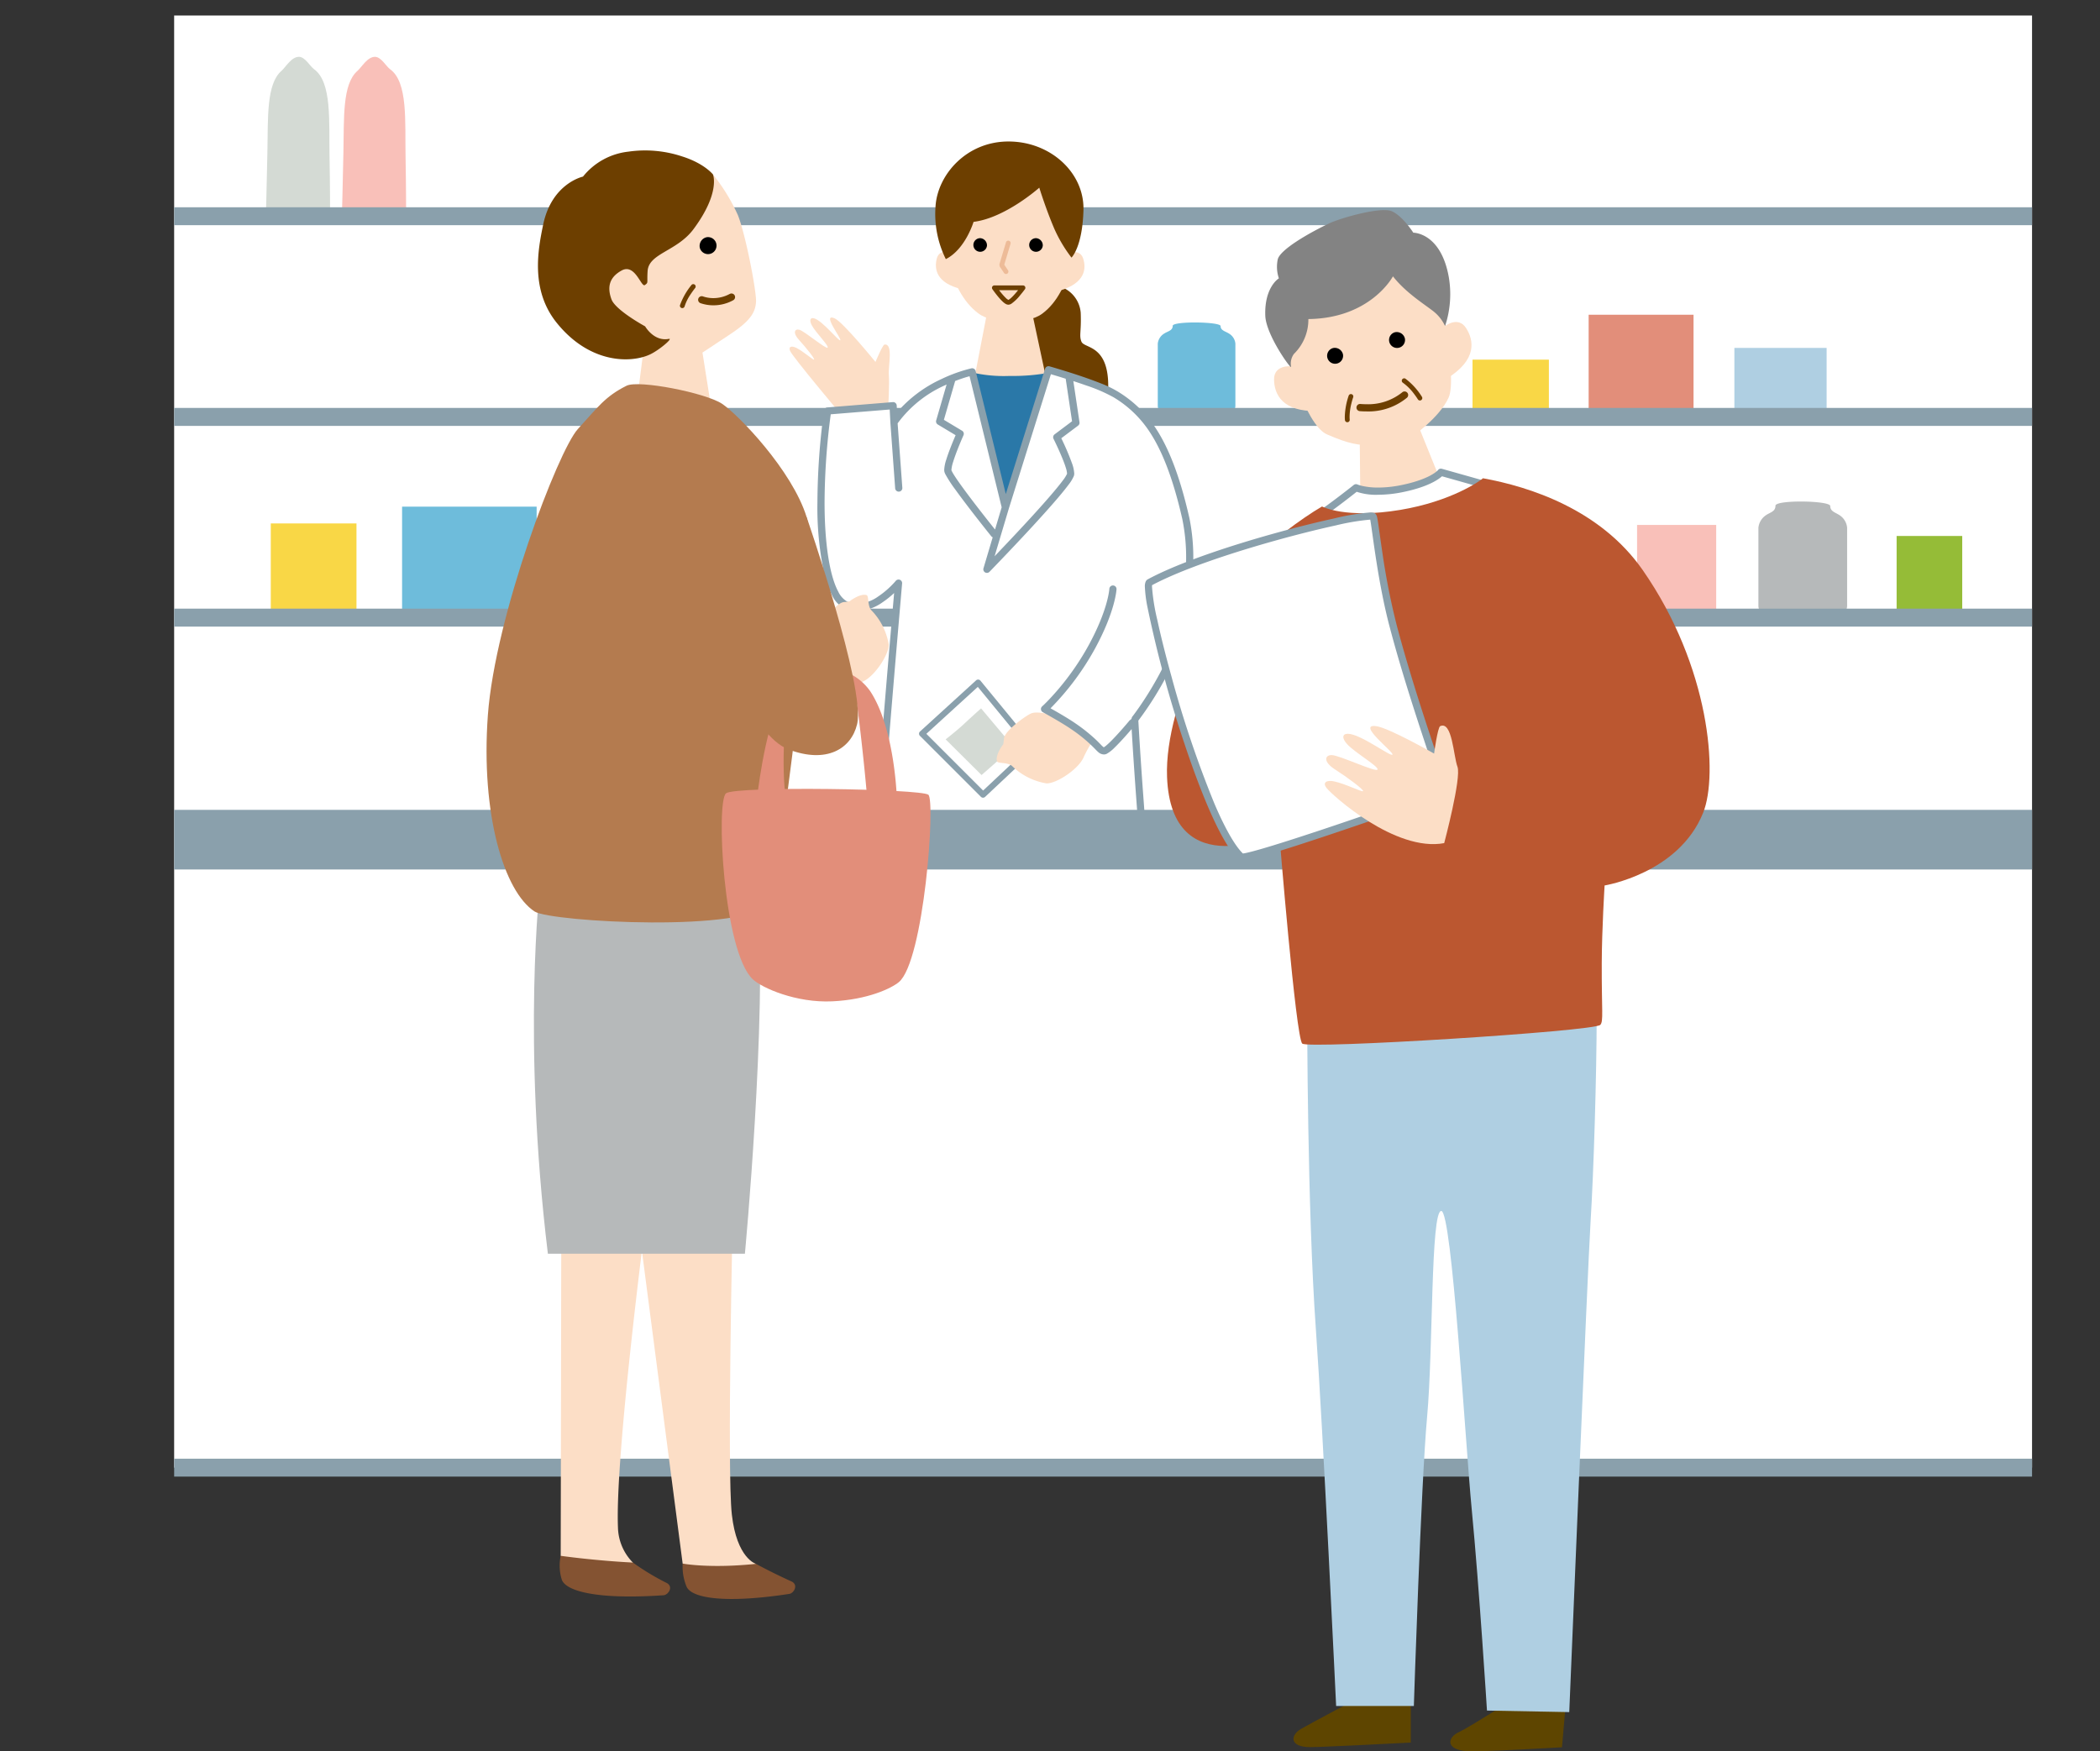
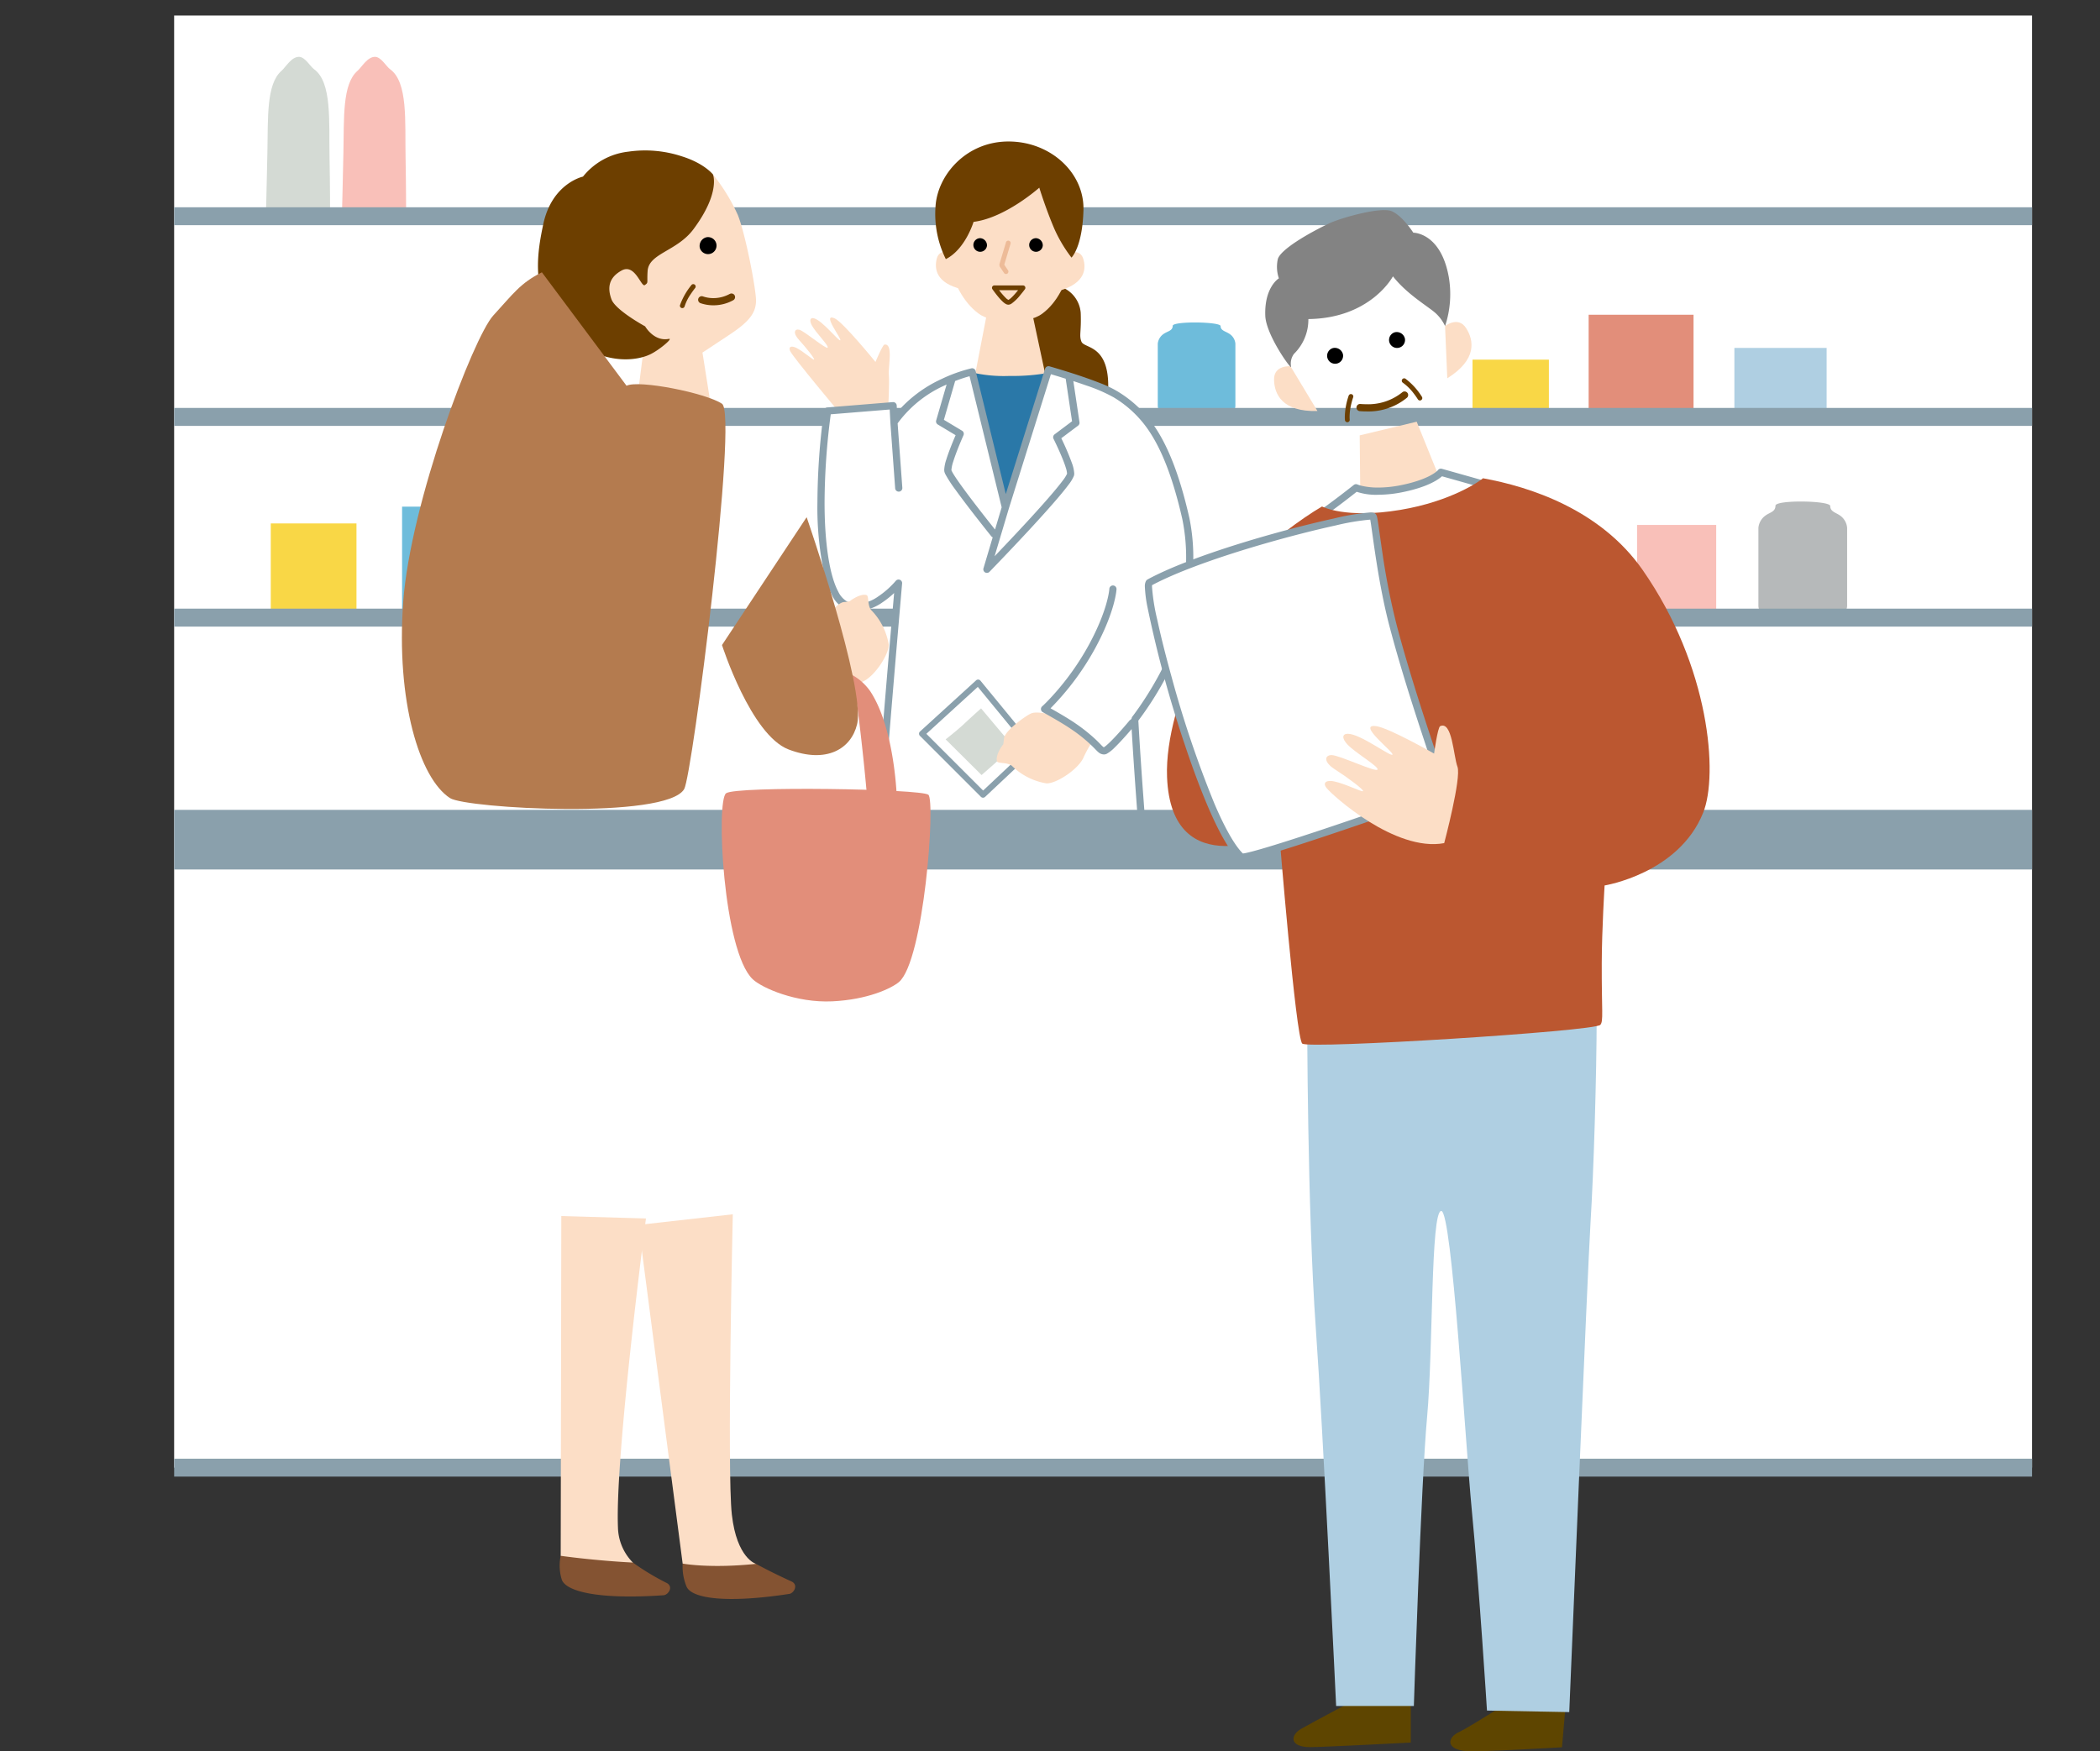
<svg xmlns="http://www.w3.org/2000/svg" id="preventive" width="410" height="342" viewBox="0 0 410 342">
  <rect x="0" y="0" width="410" height="342" fill="#333333" stroke="none" />
  <defs>
    <clipPath id="clip-path">
      <rect id="長方形_2029" data-name="長方形 2029" width="362.733" height="340.723" fill="none" />
    </clipPath>
  </defs>
-   <rect id="長方形_2291" data-name="長方形 2291" width="410" height="342" fill="#6e3e3e" opacity="0" />
  <rect id="長方形_2005" data-name="長方形 2005" width="362.733" height="283.577" transform="translate(34 3.03)" fill="#fff" />
  <g id="グループ_1567" data-name="グループ 1567" transform="translate(34 1.277)" clip-path="url(#clip-path)">
    <path id="パス_3462" data-name="パス 3462" d="M10.869,36.6h12.52s.008-5.2-.107-11.207c-.127-6.74.5-14.487-3.016-17.015-.755-.543-1.761-2.422-2.947-2.422-1.5,0-2.574,2-3.428,2.746-2.973,2.6-2.6,9.189-2.741,15.98-.127,6.316-.28,11.92-.28,11.92" transform="translate(7.055 3.865)" fill="#d4dad4" />
    <path id="パス_3463" data-name="パス 3463" d="M19.869,36.6h12.52s.008-5.2-.106-11.207c-.129-6.74.5-14.487-3.018-17.015-.755-.543-1.761-2.422-2.947-2.422-1.5,0-2.574,2-3.428,2.746-2.973,2.6-2.6,9.189-2.741,15.98-.127,6.316-.28,11.92-.28,11.92" transform="translate(12.897 3.865)" fill="#f9c0b9" />
    <path id="パス_3464" data-name="パス 3464" d="M0,27.273H362.731V23.767H0" transform="translate(0 15.427)" fill="#8aa0ac" />
    <rect id="長方形_2021" data-name="長方形 2021" width="14.908" height="11.009" transform="translate(253.493 68.956)" fill="#f9d746" />
    <rect id="長方形_2022" data-name="長方形 2022" width="20.478" height="19.779" transform="translate(276.165 60.186)" fill="#e28e7a" />
    <rect id="長方形_2023" data-name="長方形 2023" width="18.011" height="13.301" transform="translate(304.618 66.664)" fill="#afcfe2" />
    <path id="パス_3465" data-name="パス 3465" d="M130.351,55.281a58.666,58.666,0,0,1-5.879.285c-3.333,0-6.763-.285-6.763-.285-.693,0-1.255-.886-1.255-1.586V41.529a2.624,2.624,0,0,1,1.255-1.954c.7-.463,1.659-.561,1.659-1.507s9.354-.816,9.354.049.91,1,1.629,1.458a2.558,2.558,0,0,1,1.255,1.954V53.695c0,.7-.562,1.586-1.255,1.586" transform="translate(75.588 24.284)" fill="#6ebcdb" />
    <path id="パス_3466" data-name="パス 3466" d="M0,51.039H362.731V47.533H0" transform="translate(0 30.853)" fill="#8aa0ac" />
    <rect id="長方形_2024" data-name="長方形 2024" width="16.732" height="18.519" transform="translate(18.867 100.94)" fill="#f9d746" />
    <rect id="長方形_2025" data-name="長方形 2025" width="26.271" height="21.707" transform="translate(44.502 97.663)" fill="#6ebcdb" />
    <rect id="長方形_2026" data-name="長方形 2026" width="15.45" height="18.519" transform="translate(285.619 101.235)" fill="#f9c0b9" />
-     <rect id="長方形_2027" data-name="長方形 2027" width="12.808" height="16.365" transform="translate(336.293 103.389)" fill="#95bc37" />
    <path id="パス_3467" data-name="パス 3467" d="M203.448,80.93a61.182,61.182,0,0,1-6.72.358c-3.808,0-7.729-.358-7.729-.358-.792,0-1.435-1.107-1.435-1.981V63.756A3.327,3.327,0,0,1,189,61.315c.8-.577,1.895-.7,1.895-1.88s10.693-1.019,10.693.061,1.039,1.255,1.862,1.819a3.244,3.244,0,0,1,1.435,2.441V78.949c0,.874-.643,1.981-1.435,1.981" transform="translate(121.744 38.046)" fill="#b6b9ba" />
    <path id="パス_3468" data-name="パス 3468" d="M0,74.807H362.731V71.3H0" transform="translate(0 46.28)" fill="#8aa0ac" />
    <path id="パス_3469" data-name="パス 3469" d="M362.732,171.961H0v3.506H362.732" transform="translate(0 111.616)" fill="#8aa0ac" />
    <path id="パス_3470" data-name="パス 3470" d="M107.61,33.218a5.877,5.877,0,0,1,3.747,5.043c.143,3.747-.35,4.387.143,5.62.577,1.441,5.764.432,5.188,10.087l-13.4-1.73-2.162-14.121Z" transform="translate(65.639 21.561)" fill="#6d3f00" />
    <path id="パス_3471" data-name="パス 3471" d="M97.7,35.112,94.563,51.355H109.2l-3.476-16.243Z" transform="translate(61.378 22.79)" fill="#fcdec6" />
    <path id="パス_3472" data-name="パス 3472" d="M93.094,29.184s-2.23-.8-2.742,1.214-.091,4.754,4.8,5.927Z" transform="translate(58.537 18.841)" fill="#fcdec6" />
    <path id="パス_3473" data-name="パス 3473" d="M106.55,29.3s2.175-.94,2.813,1.039.388,4.739-4.424,6.215Z" transform="translate(68.114 18.876)" fill="#fcdec6" />
    <path id="パス_3474" data-name="パス 3474" d="M91.117,31.979s.62,10.666,6.733,15.226c1.662,1.237,3.73,1.443,6.3,1.443,2.543,0,4.575-.178,6.2-1.379,6.06-4.485,6.435-15.1,6.435-15.1l-5.815-12.6H97.735Z" transform="translate(59.142 12.704)" fill="#fcdec6" />
    <path id="パス_3475" data-name="パス 3475" d="M110.416,25s-6.618,5.912-12.833,6.677c0,0-1.6,5.36-5.416,7.274a19.867,19.867,0,0,1-2.005-10.336c.4-6.125,6.016-12.634,14.238-12.634s14.84,6.125,14.639,13.4-2.338,9.274-2.338,9.274a27.6,27.6,0,0,1-3.343-5.615C111.687,29.146,110.416,25,110.416,25" transform="translate(58.493 10.372)" fill="#6d3f00" />
    <path id="パス_3476" data-name="パス 3476" d="M97.274,28.886A1.329,1.329,0,1,1,95.95,27.43a1.4,1.4,0,0,1,1.324,1.456" transform="translate(61.42 17.804)" />
    <path id="パス_3477" data-name="パス 3477" d="M103.881,28.886a1.329,1.329,0,1,1-1.324-1.456,1.4,1.4,0,0,1,1.324,1.456" transform="translate(65.709 17.804)" />
    <path id="パス_3478" data-name="パス 3478" d="M102.881,33.492v-.467H97.292a.468.468,0,0,0-.384.734c0,.007.5.721,1.1,1.446a10.545,10.545,0,0,0,.95,1.021,3.346,3.346,0,0,0,.485.373,1.135,1.135,0,0,0,.582.19,1.154,1.154,0,0,0,.58-.186,8.428,8.428,0,0,0,1.717-1.657c.524-.623.928-1.171.932-1.176a.466.466,0,0,0-.376-.744v.467l-.376-.277s-.125.17-.33.43c-.305.391-.785.98-1.243,1.456a5.628,5.628,0,0,1-.638.585l-.223.145-.056.021,0,0,.016.1v-.1l-.016,0,.016.1v-.013l.016-.089-.016,0v.091l.016-.089a1.762,1.762,0,0,1-.531-.392,13.189,13.189,0,0,1-1.225-1.408c-.359-.465-.612-.828-.612-.829l-.384.267v.467h5.589v-.467l-.376-.277Z" transform="translate(62.847 21.436)" fill="#6d3f00" />
    <path id="パス_3479" data-name="パス 3479" d="M98.99,28.059l-1.291,4.3.059.394.861,1.291a.468.468,0,0,0,.778-.519l-.739-1.107,1.227-4.093a.467.467,0,1,0-.9-.269Z" transform="translate(63.414 17.996)" fill="#edbb98" />
    <path id="パス_3480" data-name="パス 3480" d="M94.157,43.259a27.648,27.648,0,0,0,7.822.8,39.168,39.168,0,0,0,8.623-.8s-4.612,32.888-9.225,32.888-7.22-32.888-7.22-32.888" transform="translate(61.115 28.078)" fill="#2a78a8" />
    <path id="パス_3481" data-name="パス 3481" d="M92.124,54.426s.266-4.776.119-6.384.912-6.222-.856-5.928c-.373.061-1.751,3.386-1.751,3.386s-6.4-7.868-8.008-8.531c-2.54-1.047,1.408,3.971,1.146,4.294S79.3,37.422,77.632,36.98c-.722-.19-.97.363-.419,1.387.755,1.407,3.381,3.994,3.076,4.342s-4.462-3.181-5.495-3.485c-.886-.261-1.425.531-.053,2.017,1.245,1.349,3.1,3.653,2.9,3.8-.162.119-2.066-1.59-3.458-2.287-.9-.449-1.586-.285-1.224.585.49,1.174,10.185,12.708,10.185,12.708Z" transform="translate(47.292 23.902)" fill="#fcdec6" />
    <path id="パス_3482" data-name="パス 3482" d="M90.83,53.277c5.188-7.709,15.267-9.86,15.267-9.86l6.484,26.471,8.423-26.872s10.008,2.836,13.054,4.786c4.8,3.072,9.894,7.3,13.737,24.207.973,4.284.829,9.293.577,14.6-.577,12.1-10.552,24.692-10.552,24.692.262,4.593.58,9.523.965,14.735.11,1.487.46,6.308.46,6.308l-51.464.529s.391-4.763.538-6.837c.8-11.431,3.407-41.349,3.407-41.349a17.917,17.917,0,0,1-3.554,3.17c-1.962,1.3-4.479,2.241-6.857,1.019-4.413-2.266-6.135-17.8-3.453-37.81l12.807-1.041Z" transform="translate(49.709 27.921)" fill="#fff" />
    <line id="線_105" data-name="線 105" x1="0.937" y1="12.848" transform="translate(140.54 81.197)" fill="#fff" />
    <path id="パス_3483" data-name="パス 3483" d="M99.495,80.053,88.543,90.045l11.913,11.91,9.606-9.029Z" transform="translate(57.472 51.961)" fill="#fff" />
    <path id="パス_3484" data-name="パス 3484" d="M110.743,92.784,100.176,79.912a.587.587,0,0,0-.411-.211.581.581,0,0,0-.435.152l-10.952,9.99a.584.584,0,0,0-.018.844L100.272,102.6a.585.585,0,0,0,.813.013l9.606-9.03a.586.586,0,0,0,.053-.8M100.7,101.371,89.619,90.294,99.663,81.13,109.492,93.1Z" transform="translate(57.242 51.731)" fill="#8aa0ac" />
    <path id="パス_3485" data-name="パス 3485" d="M98.256,83.112s-2.018,1.8-3.315,3.024-3.6,3.026-3.6,3.026l7.012,6.966s1.91-1.666,3.092-2.718a35.95,35.95,0,0,0,2.864-3.1Z" transform="translate(59.287 53.946)" fill="#d4dad4" />
    <path id="パス_3486" data-name="パス 3486" d="M111.084,82.83s-2.19,1.568-3.041,1.583-2.906-.635-4.037-.089-5.074,3.369-5.2,4.855-.246,1.257-.246,1.257-1.479,1.944-1.118,3.188c.147.508,2.124.117,3,.973a12.492,12.492,0,0,0,6.667,3.346c1.959.053,6.3-2.8,7.269-5.15a25.076,25.076,0,0,1,3.1-5.007Z" transform="translate(63.209 53.763)" fill="#fcdec6" />
    <path id="パス_3487" data-name="パス 3487" d="M116.4,68.985s-.191,4.035-4.034,11.144a50.328,50.328,0,0,1-9.319,12.3s3.747,2.047,5.764,3.458c4.8,3.362,4.9,4.706,5.861,4.706s5.571-5.571,5.571-5.571" transform="translate(66.886 44.777)" fill="#fff" />
    <path id="パス_3488" data-name="パス 3488" d="M148.756,72.128c-1.934-8.5-4.19-13.87-6.608-17.523a23.142,23.142,0,0,0-7.436-7.119,21.541,21.541,0,0,0-3.445-1.631c-4.152-1.641-9.784-3.234-9.8-3.237a.7.7,0,0,0-.861.465l-7.67,24.472-5.887-24.029a.7.7,0,0,0-.826-.519,29.416,29.416,0,0,0-5.843,2.091,25.408,25.408,0,0,0-8.674,6.494l-.066-1.324a.7.7,0,0,0-.757-.665L78.082,50.644a.7.7,0,0,0-.638.605,136.338,136.338,0,0,0-1.285,17.884,62.181,62.181,0,0,0,1.266,13.689,18.551,18.551,0,0,0,1.552,4.421,5.235,5.235,0,0,0,4.965,3.178,9.117,9.117,0,0,0,4.893-1.7,17.685,17.685,0,0,0,2.3-1.837c-.594,6.852-2.559,29.711-3.237,39.383-.145,2.065-.536,6.821-.538,6.827a.7.7,0,0,0,.706.759l51.466-.528a.7.7,0,0,0,.693-.752s-.351-4.82-.462-6.309c-.378-5.111-.689-9.947-.948-14.462a63.992,63.992,0,0,0,4.959-7.69c2.591-4.713,5.277-10.958,5.577-17.19.1-2.149.188-4.258.188-6.3a38.642,38.642,0,0,0-.78-8.493M121.744,44.156c.257.076.564.165.947.28.544.163,1.22.373,1.939.6l1.243,8.306L122.465,55.9a.7.7,0,0,0-.208.874s.167.331.417.861c.378.793.945,2.023,1.412,3.2.234.585.442,1.156.587,1.641a4.377,4.377,0,0,1,.221,1.067l0,.059a6.784,6.784,0,0,1-.839,1.323c-1.72,2.319-5.564,6.557-8.956,10.183-1.652,1.769-3.2,3.391-4.35,4.6l2.784-9.329Zm-15.884.389,6.271,25.6-1.295,4.34c-.242-.3-.59-.739-1.018-1.28-1.242-1.57-3.112-3.961-4.685-6.083-.785-1.06-1.5-2.055-2.015-2.836-.257-.391-.467-.729-.609-.984l-.155-.31-.033-.082h0l0-.073a6.748,6.748,0,0,1,.346-1.593c.328-1.069.833-2.37,1.253-3.394s.757-1.771.757-1.773a.7.7,0,0,0-.279-.887l-3.547-2.129,2.17-7.48a.583.583,0,0,0,.008-.092c.719-.28,1.369-.5,1.9-.671.378-.119.679-.2.932-.272m42.088,42.307c-.275,5.871-2.864,11.972-5.406,16.58-1.268,2.305-2.521,4.238-3.455,5.592-.467.676-.854,1.209-1.123,1.572s-.417.546-.417.548a.612.612,0,0,1-.391.559s-.284.343-.727.862c-.666.777-1.689,1.944-2.622,2.9a17.3,17.3,0,0,1-1.26,1.2,3.7,3.7,0,0,1-.424.315l-.054.028a.853.853,0,0,1-.147-.1c-.236-.186-.674-.7-1.463-1.445a32.759,32.759,0,0,0-3.791-3.031c-1.479-1.034-3.778-2.352-5-3.036a52.338,52.338,0,0,0,8.766-11.811c3.892-7.2,4.114-11.342,4.118-11.443a.7.7,0,1,0-1.4-.068l0,.028c-.03.374-.392,4.235-3.95,10.816a51.568,51.568,0,0,1-6.115,8.874c-.9,1.049-1.664,1.862-2.206,2.409-.27.274-.485.483-.632.622l-.218.2a.7.7,0,0,0,.134,1.135s.928.508,2.111,1.192,2.612,1.544,3.587,2.225a28.654,28.654,0,0,1,4.273,3.532c.368.371.617.648.9.882a1.684,1.684,0,0,0,1.088.421,1.234,1.234,0,0,0,.519-.13,7,7,0,0,0,1.573-1.25c1.128-1.093,2.475-2.629,3.288-3.58q.361,6.1.856,12.9c.084,1.125.3,4.152.407,5.562l-49.951.513c.115-1.431.364-4.512.475-6.078.4-5.706,1.252-16.044,2-24.951.376-4.454.727-8.55.984-11.534s.419-4.848.419-4.853a.7.7,0,0,0-1.24-.5l-.058.068a17.285,17.285,0,0,1-3.341,2.96,7.747,7.747,0,0,1-4.119,1.471,4.359,4.359,0,0,1-2.03-.49,4.434,4.434,0,0,1-1.7-1.944c-1.647-3.066-2.663-9.329-2.653-17.451a134.42,134.42,0,0,1,1.207-17.139l11.512-.935.127,2.528,0,0,0,.01.937,12.848a.7.7,0,0,0,1.4-.1l-.919-12.589a23.1,23.1,0,0,1,9.161-7.394c.137-.064.264-.117.4-.178l-2.033,7a.7.7,0,0,0,.312.8l3.481,2.088c-.233.543-.6,1.412-.971,2.366-.307.787-.613,1.628-.849,2.393a7.593,7.593,0,0,0-.407,2l.018.274a2.034,2.034,0,0,0,.2.574,24.81,24.81,0,0,0,1.929,2.975c2.68,3.734,7.042,9.152,7.045,9.157a.7.7,0,0,0,.275.2l-1.8,6.049a.7.7,0,0,0,1.174.689s3.87-3.979,7.85-8.28c1.989-2.152,4.006-4.383,5.585-6.245.792-.932,1.473-1.771,1.99-2.47a7.354,7.354,0,0,0,1.049-1.722,1.55,1.55,0,0,0,.071-.5,6.991,6.991,0,0,0-.46-2.032,50.053,50.053,0,0,0-2.066-4.833l3.28-2.459a.7.7,0,0,0,.272-.665l-1.2-8.034c.821.267,1.667.551,2.512.851a30.913,30.913,0,0,1,5.327,2.3,21.7,21.7,0,0,1,7.022,6.713c2.289,3.455,4.5,8.656,6.41,17.058a37.382,37.382,0,0,1,.745,8.183c0,2-.084,4.088-.186,6.232" transform="translate(49.433 27.645)" fill="#8aa0ac" />
    <rect id="長方形_2028" data-name="長方形 2028" width="362.733" height="11.639" transform="translate(0 156.878)" fill="#8aa0ac" />
    <path id="パス_3489" data-name="パス 3489" d="M145.607,200.285s-9.518,5.056-11.6,6.247-2.38,3.569,1.784,3.569c2.4,0,19.634-.892,19.634-.892v-9.222Z" transform="translate(86.017 129.807)" fill="#5e4500" />
    <path id="パス_3490" data-name="パス 3490" d="M163.885,200.228s-8.964,5.787-11.141,6.791-2.681,3.349,1.468,3.71c2.39.209,18.676-.759,18.676-.759l.8-9.185Z" transform="translate(98.07 129.964)" fill="#5e4500" />
    <path id="パス_3491" data-name="パス 3491" d="M134.144,119.356s0,37.779,1.7,61.575c1.384,19.324,3.95,73.475,3.95,73.475h15.173s1.4-43.43,2.592-56.519.678-40.157,2.761-40.157,4.721,45.539,5.948,58.3c1.487,15.468,2.975,39.266,2.975,39.266l16.064.3s3.569-86.263,4.164-95.783,1.189-28.555,1.189-40.455Z" transform="translate(87.07 77.471)" fill="#afcfe2" />
-     <path id="パス_3492" data-name="パス 3492" d="M131.4,48.527s3.981,15.143,8.384,17.05,6.036,2.112,9.273,2.164c1.91.031,7.211-1.652,7.211-1.652s5.449-3.691,7.261-7.685-2.063-21.469-2.063-21.469l-9.581-9.24L135.109,33.67Z" transform="translate(85.291 17.976)" fill="#fcdec6" />
    <path id="パス_3493" data-name="パス 3493" d="M148.879,45.777l-.015.013a10.59,10.59,0,0,1-6.962,2.287c-.373,0-.762-.016-1.164-.049a.7.7,0,1,0-.115,1.4c.44.036.867.053,1.28.053a11.829,11.829,0,0,0,7.954-2.695.7.7,0,0,0-.976-1.008Z" transform="translate(90.857 29.585)" fill="#6d3f00" />
    <path id="パス_3494" data-name="パス 3494" d="M139.353,46.2a13.907,13.907,0,0,0-.757,4.108c0,.214.008.43.028.645a.467.467,0,1,0,.93-.084c-.016-.183-.023-.371-.023-.561a11.21,11.21,0,0,1,.351-2.586c.087-.363.176-.666.242-.879s.107-.325.107-.327a.467.467,0,0,0-.879-.317Z" transform="translate(89.96 29.789)" fill="#6d3f00" />
    <path id="パス_3495" data-name="パス 3495" d="M149.3,47.671a13.023,13.023,0,0,0-3.227-3.564.467.467,0,1,0-.523.775,9.849,9.849,0,0,1,2.088,2.047c.269.343.486.653.635.874s.226.35.226.35a.468.468,0,0,0,.8-.482Z" transform="translate(94.336 28.577)" fill="#6d3f00" />
    <path id="パス_3496" data-name="パス 3496" d="M133.429,42.6s-3.244-.27-3.209,2.582,1.565,6.342,8.476,6.163Z" transform="translate(84.523 27.645)" fill="#fcdec6" />
    <path id="パス_3497" data-name="パス 3497" d="M150.465,38.15s2.554-2.018,4.1.383,2.2,6.151-3.664,9.817Z" transform="translate(97.664 24.247)" fill="#fcdec6" />
    <path id="パス_3498" data-name="パス 3498" d="M140.361,51.832l.134,13.89,9.207,3.712,7.213-6.86-5.427-13.41Z" transform="translate(91.105 31.911)" fill="#fcdec6" />
    <path id="パス_3499" data-name="パス 3499" d="M159.967,55.15s-1.45,1.923-7.492,3.17-9.078-.143-9.078-.143-4.467,3.6-8.828,6.52a27.728,27.728,0,0,0,18.969,3.687c10.881-1.865,18.676-9.776,18.676-9.776-7.637-2.162-12.248-3.458-12.248-3.458" transform="translate(87.346 35.797)" fill="#fff" />
    <path id="パス_3500" data-name="パス 3500" d="M160.243,55.426,159.683,55l.348.264L159.689,55l-.007.008.348.264L159.689,55l-.059.064c-.317.323-2,1.811-7.02,2.85a22.9,22.9,0,0,1-4.606.5,13.978,13.978,0,0,1-3.092-.313,7.521,7.521,0,0,1-.74-.208L144,57.83l-.035-.015,0,0a.7.7,0,0,0-.732.092s-.275.223-.76.6c-1.453,1.143-4.776,3.709-8.016,5.881a.7.7,0,0,0-.008,1.161,28.36,28.36,0,0,0,14.86,4.194,27.186,27.186,0,0,0,4.626-.394c11.149-1.926,19-9.934,19.057-9.974a.7.7,0,0,0-.308-1.168c-7.637-2.162-12.249-3.458-12.249-3.458a.7.7,0,0,0-.75.252l.561.422-.191.674,3.262.919c2.1.6,5.168,1.459,8.986,2.54l.191-.674-.5-.491-.079.079c-.843.834-8.267,7.8-18.214,9.5a25.845,25.845,0,0,1-4.388.374,27.616,27.616,0,0,1-10.172-1.985A25.507,25.507,0,0,1,136.246,65c-.333-.185-.589-.338-.759-.444l-.19-.12-.054-.036-.4.577.391.582C139.63,62.613,144.1,59,144.112,59l-.439-.546-.294.637a11.871,11.871,0,0,0,4.624.729,24.206,24.206,0,0,0,4.89-.534c6.156-1.268,7.789-3.27,7.911-3.435l-.561-.422-.191.674Z" transform="translate(87.071 35.521)" fill="#8aa0ac" />
    <path id="パス_3501" data-name="パス 3501" d="M137.6,45.385a9.373,9.373,0,0,1-2.815,6.8,3.186,3.186,0,0,0-.561,2.5c.188.838-4.9-6.163-5.036-9.952-.2-5.609,2.652-7.3,2.652-7.3a7,7,0,0,1-.209-3.743c.5-1.844,5.767-4.952,9.962-6.959,2.264-1.083,10.129-3.32,12.269-2.414s4.225,4.2,4.225,4.2,5.335-.056,6.916,8.593a19.8,19.8,0,0,1-.714,9.644,7.867,7.867,0,0,0-1.839-2.513c-1.318-1.224-5.569-3.653-8.338-7.2,0,0-4.314,8.194-16.512,8.343" transform="translate(83.844 15.646)" fill="#838383" />
    <path id="パス_3502" data-name="パス 3502" d="M210.444,73.813c-8.264-11.885-22.1-16.3-31.2-17.952-.511.477-6.149,4.509-16.153,6.176-10.709,1.784-15.27-.661-15.27-.661l.012-.012-.015.008c-3.943,2.292-10.655,7.239-14.06,11.1-4.693,5.323-16.776,26.738-16.2,41.725.821,21.342,21.9,10.952,21.9,10.952s3.234,40,4.5,41.112,57.075-2.4,58.189-3.658c.653-.742.249-2.63.282-12.089.025-6.634.557-15.134.557-15.134s14.487-2.319,19.246-14.218c2.965-7.411,1.316-28.5-11.791-47.35" transform="translate(76.293 36.258)" fill="#bb5730" />
    <path id="パス_3503" data-name="パス 3503" d="M133.48,126.906c.933.853,38.983-12.47,39.543-12.957.34-.3-5.828-16.761-9.883-32.114-2.609-9.876-3.579-20.994-3.918-21.4-.869-1.041-31.318,6.191-43.681,12.888-1.819.986,10.153,46.483,17.939,53.585" transform="translate(74.875 39.161)" fill="#fff" />
    <path id="パス_3504" data-name="パス 3504" d="M173.925,113.621c-.181-.74-.646-2.175-1.311-4.187-1.994-6.013-5.754-17.027-8.519-27.5a136.826,136.826,0,0,1-2.8-14.177c-.3-2.027-.538-3.76-.719-5.018-.089-.63-.167-1.14-.233-1.517-.035-.191-.064-.346-.1-.48l-.058-.2-.157-.284a.962.962,0,0,0-.587-.315,2.571,2.571,0,0,0-.485-.036,44.38,44.38,0,0,0-7.05,1.164c-10.076,2.2-27.619,7.142-36.431,11.906a.917.917,0,0,0-.364.374,2.271,2.271,0,0,0-.188,1.057,24.953,24.953,0,0,0,.493,3.923,228.05,228.05,0,0,0,7.286,26.887c1.679,5.031,3.486,9.871,5.282,13.836s3.555,7.045,5.292,8.644l.473-.519-.473.519a.834.834,0,0,0,.4.2l.261.023a5.7,5.7,0,0,0,1.087-.155c1.674-.359,4.845-1.308,8.72-2.546,5.8-1.855,13.153-4.357,19.1-6.435,2.973-1.041,5.6-1.974,7.5-2.67.955-.348,1.728-.637,2.281-.851.277-.107.5-.195.665-.265l.214-.1.094-.048.148-.1,0,0a.73.73,0,0,0,.231-.391l.021-.195a2.419,2.419,0,0,0-.089-.546m-39.7,13.043Zm17.944-5.693c-4.327,1.458-8.582,2.853-11.924,3.882-1.671.515-3.115.937-4.218,1.229-.551.145-1.017.259-1.38.333a5.274,5.274,0,0,1-.572.092c-1.619-1.563-3.613-5.167-5.566-9.753a211.859,211.859,0,0,1-8.379-24.82c-1.144-4.128-2.1-7.957-2.762-11.037a39.516,39.516,0,0,1-1.036-6.486,2.068,2.068,0,0,1,.015-.3c5.7-3.048,15.292-6.253,23.979-8.679,4.393-1.229,8.56-2.263,11.885-2.988a45.016,45.016,0,0,1,6.725-1.131c.023.112.046.244.071.4.467,2.836,1.5,12.145,3.73,20.577,1.979,7.5,4.457,15.241,6.44,21.253.991,3.006,1.859,5.579,2.475,7.464.31.942.556,1.713.722,2.274.063.208.109.376.147.521-.068.028-.12.051-.2.082-2.536,1-11.5,4.171-20.148,7.086" transform="translate(74.599 38.886)" fill="#8aa0ac" />
    <path id="パス_3505" data-name="パス 3505" d="M139.589,41.711a1.56,1.56,0,1,1-1.943-1.25,1.635,1.635,0,0,1,1.943,1.25" transform="translate(88.614 26.231)" />
    <path id="パス_3506" data-name="パス 3506" d="M146.921,39.837a1.56,1.56,0,1,1-1.943-1.248,1.639,1.639,0,0,1,1.943,1.248" transform="translate(93.373 25.016)" />
    <path id="パス_3507" data-name="パス 3507" d="M162.128,93.193c-.793-2.182-1.021-8.991-3.371-7.934-.5.224-1.191,5.356-1.191,5.356s-8.816-5.025-11.3-5.356c-3.917-.519,3.42,5.01,3.173,5.554s-6.24-4.065-8.725-4.065c-1.077,0-1.217.859-.074,2.081,1.568,1.679,6.171,4.314,5.874,4.908s-7.375-2.782-8.923-2.825c-1.329-.036-1.786,1.265.668,2.825,2.228,1.418,5.653,3.943,5.429,4.215-.183.224-3.46-1.451-5.651-1.908-1.412-.3-2.314.185-1.487,1.263,1.111,1.451,13.47,12.581,22.988,10.795,0,0,3.387-12.729,2.594-14.909" transform="translate(88.424 55.268)" fill="#fcdec6" />
    <path id="パス_3508" data-name="パス 3508" d="M71.172,54.672l1.944,12.274L58.22,65.5l1.471-11.588-9.448-3.621-.978-16.669L73.217,19.881a36.753,36.753,0,0,1,4.875,7.957c1.58,4.024,3.658,15.078,3.536,16.915S80.819,48.273,76.718,51s-5.546,3.671-5.546,3.671" transform="translate(31.977 12.904)" fill="#fcdec6" />
    <path id="パス_3509" data-name="パス 3509" d="M62.248,29.4a1.66,1.66,0,1,0,1.319-2.071A1.741,1.741,0,0,0,62.248,29.4" transform="translate(40.384 17.723)" />
    <path id="パス_3510" data-name="パス 3510" d="M68.173,34.085l0,0a6.684,6.684,0,0,1-3.163.8,6.341,6.341,0,0,1-2.045-.338.7.7,0,1,0-.452,1.328,7.739,7.739,0,0,0,2.5.412,7.971,7.971,0,0,0,3.907-1.009.7.7,0,0,0-.739-1.192Z" transform="translate(40.264 22.056)" fill="#6d3f00" />
    <path id="パス_3511" data-name="パス 3511" d="M77.238,21.714s1.514,3.544-3.8,10.689c-3.217,4.326-8.727,4.7-8.956,8.173-.16,2.411.2,2.2-.526,2.734s-1.908-4.278-4.542-2.838-2.767,3.508-1.985,5.635S64,51.384,64,51.384s1.707,3.019,4.632,2.442c.894-.176-1.877,2.187-3.664,3.031-3.719,1.756-11.806,1.859-18.268-6.21-5.115-6.387-3.633-14.22-2.607-19.141,1.685-8.076,7.767-9.365,7.767-9.365a13.2,13.2,0,0,1,8.854-4.875,22.882,22.882,0,0,1,10.472.92c4.368,1.364,6.054,3.527,6.054,3.527" transform="translate(27.957 11.073)" fill="#6d3f00" />
    <path id="パス_3512" data-name="パス 3512" d="M62.13,33.048a13.3,13.3,0,0,0-2.241,3.958.467.467,0,0,0,.9.237,8.965,8.965,0,0,1,1.179-2.385c.236-.358.458-.665.618-.881s.264-.338.264-.34a.467.467,0,1,0-.724-.59Z" transform="translate(38.863 21.339)" fill="#6d3f00" />
    <path id="パス_3513" data-name="パス 3513" d="M45.883,143.231l-.117,66.349s2.637,4.108,12.256,3.88c1.621-.038,1.832-2.564,1.832-2.564a10.1,10.1,0,0,1-2.911-6.863C56.366,190.057,62.41,143.7,62.41,143.7Z" transform="translate(29.706 92.968)" fill="#fcdec6" />
    <path id="パス_3514" data-name="パス 3514" d="M45.845,183.465s6.58.935,14.088,1.316a48.49,48.49,0,0,0,6.6,3.983c1.4.734.307,2.338-.607,2.4-12.7.879-19.113-.729-19.883-3.087a9.231,9.231,0,0,1-.2-4.612" transform="translate(29.626 119.083)" fill="#845332" />
    <path id="パス_3515" data-name="パス 3515" d="M54.978,145.093l8.616,66.136s3.137,3.778,12.7,2.761c1.611-.17,1.614-2.706,1.614-2.706s-3.742-1.029-4.708-9.621c-.97-8.616.186-58.641.186-58.641Z" transform="translate(35.685 92.832)" fill="#fcdec6" />
-     <path id="パス_3516" data-name="パス 3516" d="M43.8,108.061s-3.554,30.242,1.522,72.1H83.788s4.321-45.724,2.563-70.04L63.618,97.669Z" transform="translate(27.645 63.395)" fill="#b6b9ba" />
    <path id="パス_3517" data-name="パス 3517" d="M60.211,184.383s5.237,1.008,14.319.053c0,0,2.734,1.532,6.911,3.428,1.435.651.5,2.3-.409,2.442-12.586,1.92-19.108.844-20.069-1.443a10.307,10.307,0,0,1-.752-4.481" transform="translate(39.069 119.679)" fill="#845332" />
-     <path id="パス_3518" data-name="パス 3518" d="M64.318,45.024c2.4-1.2,15.472,1.407,18.638,3.516S96.67,61.551,99.483,70.694s-5.79,72.541-7.385,75.252c-3.517,5.978-42.576,3.788-45.714,1.758-5.978-3.869-10.549-18.989-9.142-38.33s13.714-51.692,17.582-55.91,5.274-6.331,9.494-8.44" transform="translate(24.007 29.028)" fill="#b47b4f" />
+     <path id="パス_3518" data-name="パス 3518" d="M64.318,45.024c2.4-1.2,15.472,1.407,18.638,3.516s-5.79,72.541-7.385,75.252c-3.517,5.978-42.576,3.788-45.714,1.758-5.978-3.869-10.549-18.989-9.142-38.33s13.714-51.692,17.582-55.91,5.274-6.331,9.494-8.44" transform="translate(24.007 29.028)" fill="#b47b4f" />
    <path id="パス_3519" data-name="パス 3519" d="M75.438,83.371s1.567-2.19,1.58-3.043-.638-2.9-.092-4.037,3.364-5.076,4.847-5.206,1.258-.249,1.258-.249,1.943-1.481,3.186-1.12c.508.147.12,2.124.975,3a12.494,12.494,0,0,1,3.356,6.662c.054,1.961-2.8,6.3-5.143,7.274a25.061,25.061,0,0,0-5,3.11Z" transform="translate(48.965 45.215)" fill="#fcdec6" />
-     <path id="パス_3520" data-name="パス 3520" d="M68.971,101.748s1.441-13.546,4.611-19.6l1.153.866s-1.153,12.391,0,18.734Z" transform="translate(44.768 53.321)" fill="#e28e7a" />
    <path id="パス_3521" data-name="パス 3521" d="M89.771,104.016s-.29-13.834-5.19-21.326a10.536,10.536,0,0,0-5.475-4.035l2.883,6.628s1.154,8.648,2.017,18.734Z" transform="translate(51.346 51.053)" fill="#e28e7a" />
    <path id="パス_3522" data-name="パス 3522" d="M81.388,60.471s11.547,33.321,9.847,40.439c-1.154,4.822-5.978,7.736-13.362,4.923S64.861,85.438,64.861,85.438Z" transform="translate(42.1 39.25)" fill="#b47b4f" />
    <path id="パス_3523" data-name="パス 3523" d="M65.688,93.5c2.017-1.443,38.041-.866,39.482.289s-.866,32.566-5.765,36.6c-1.483,1.22-6.044,3.409-12.967,3.745-7.05.343-13.768-2.615-15.562-4.321-5.765-5.478-7.2-34.871-5.188-36.313" transform="translate(42.077 60.131)" fill="#e28e7a" />
  </g>
</svg>